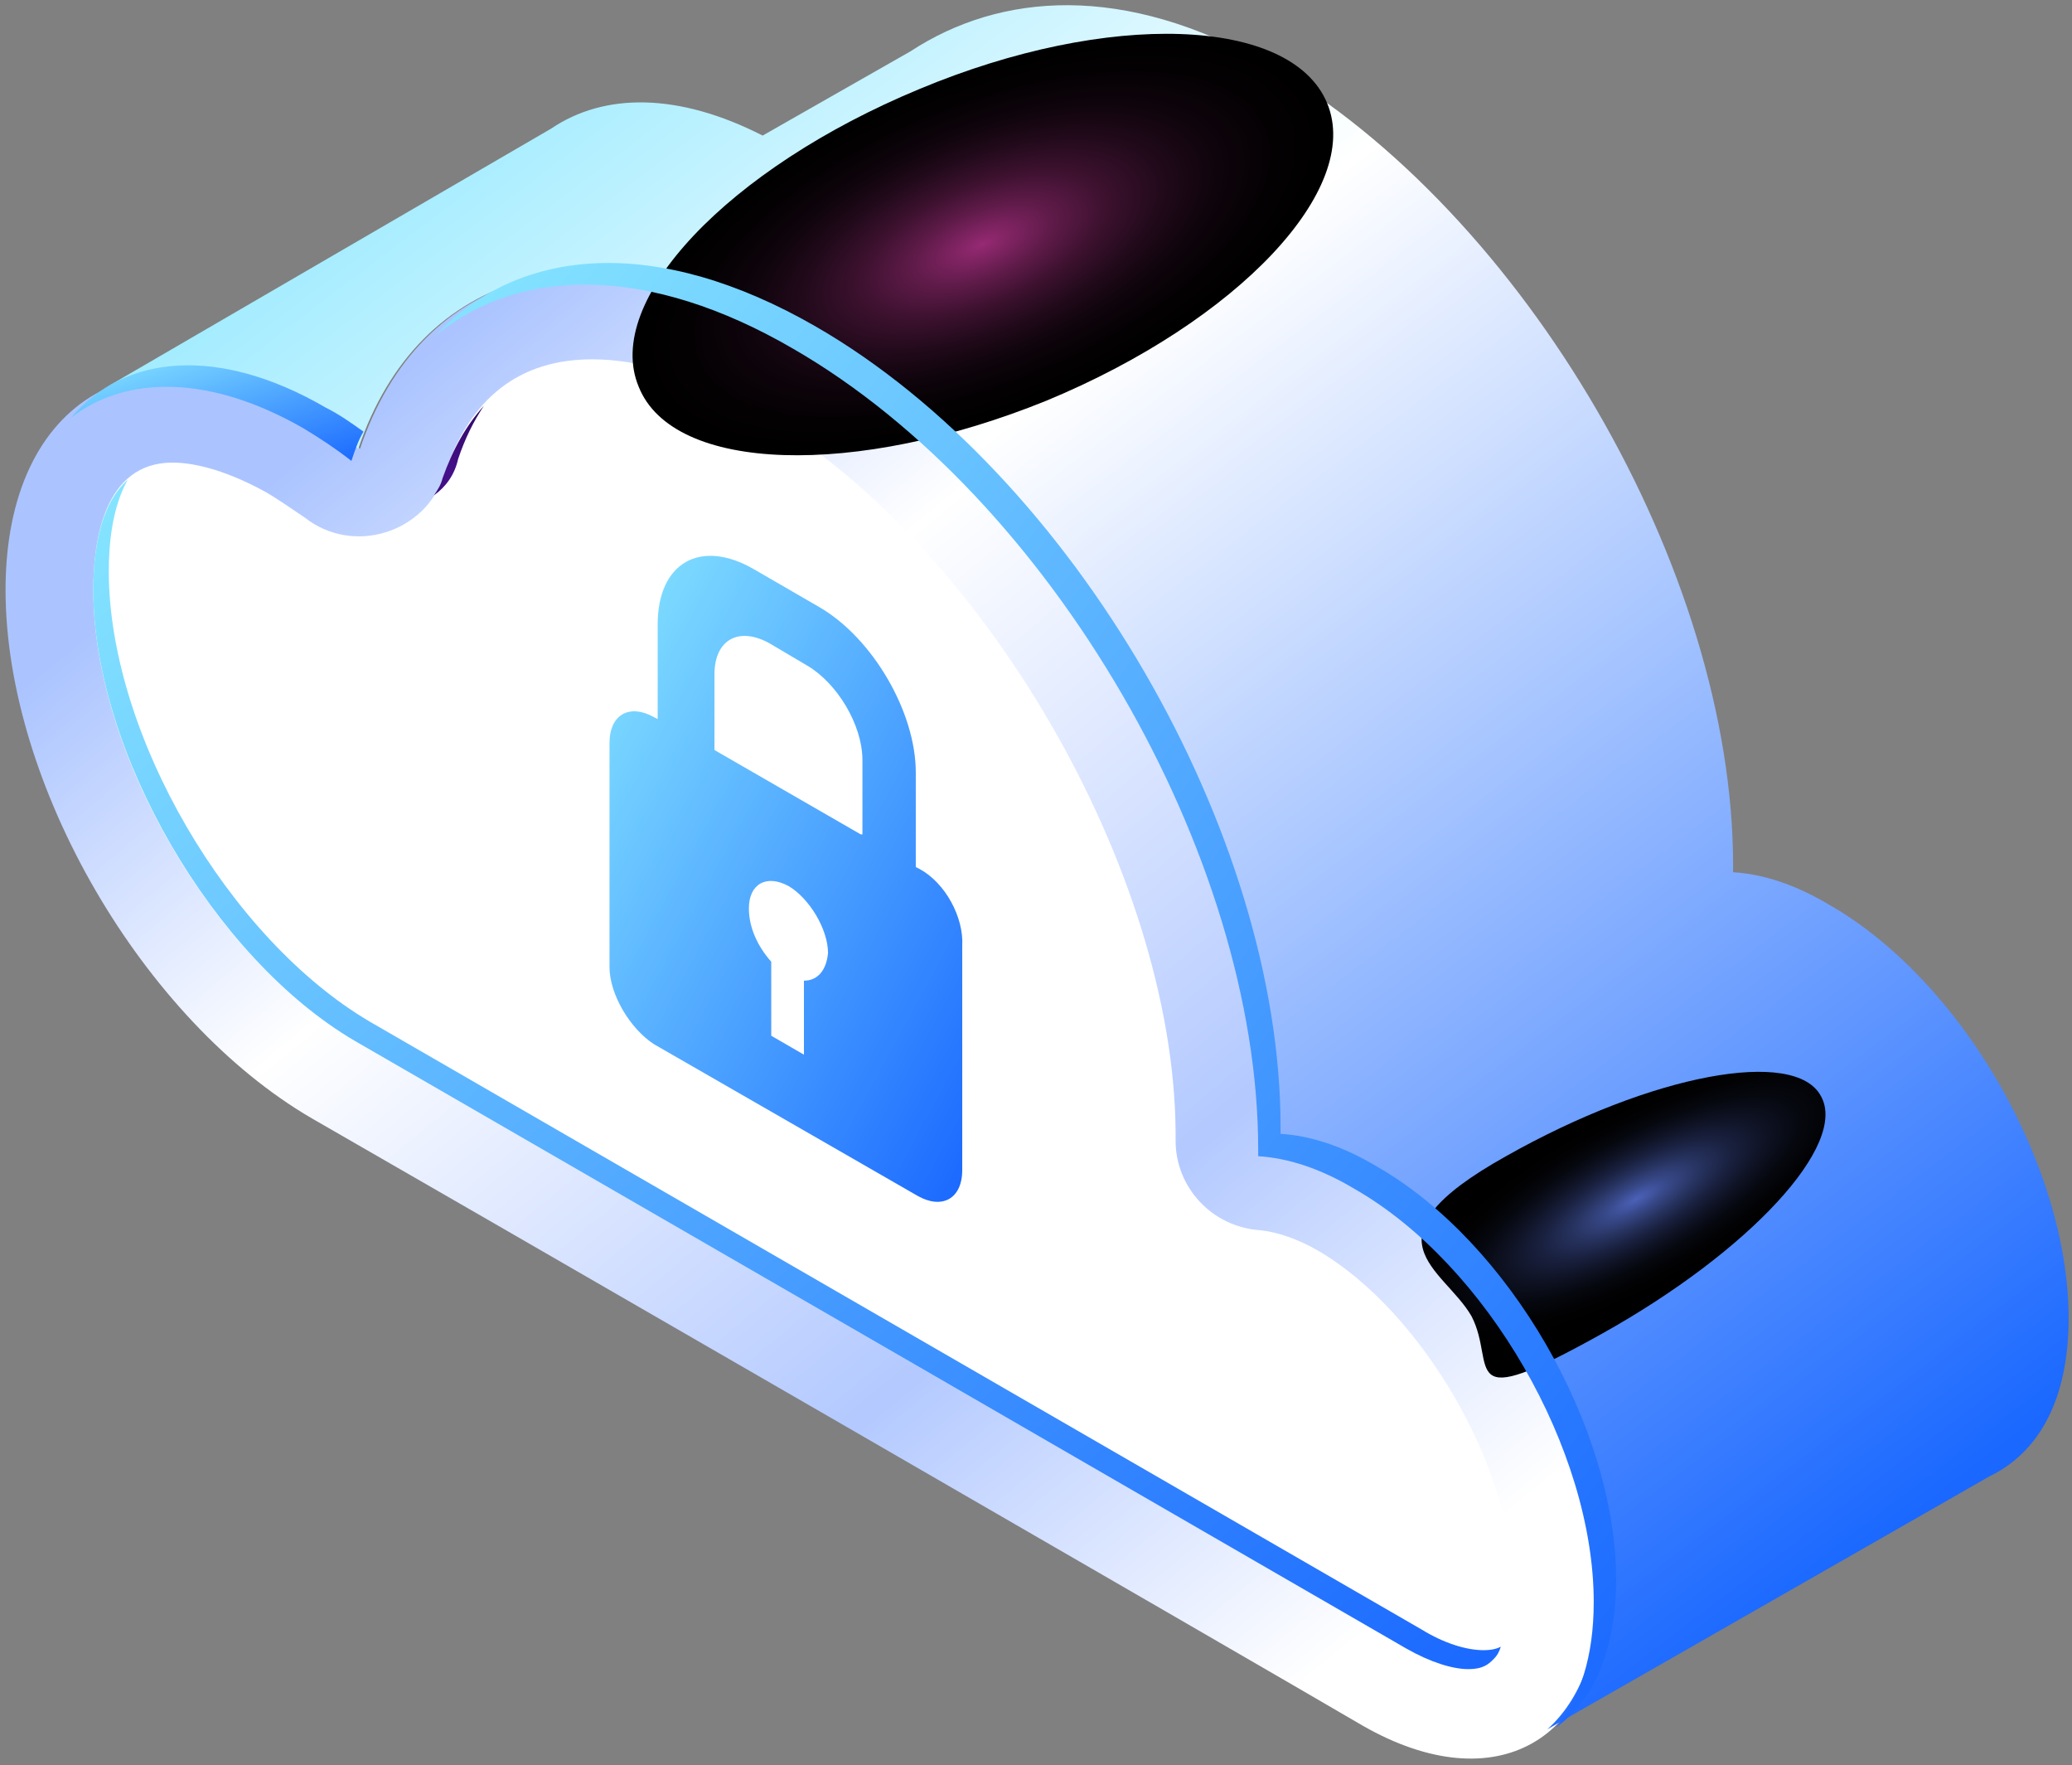
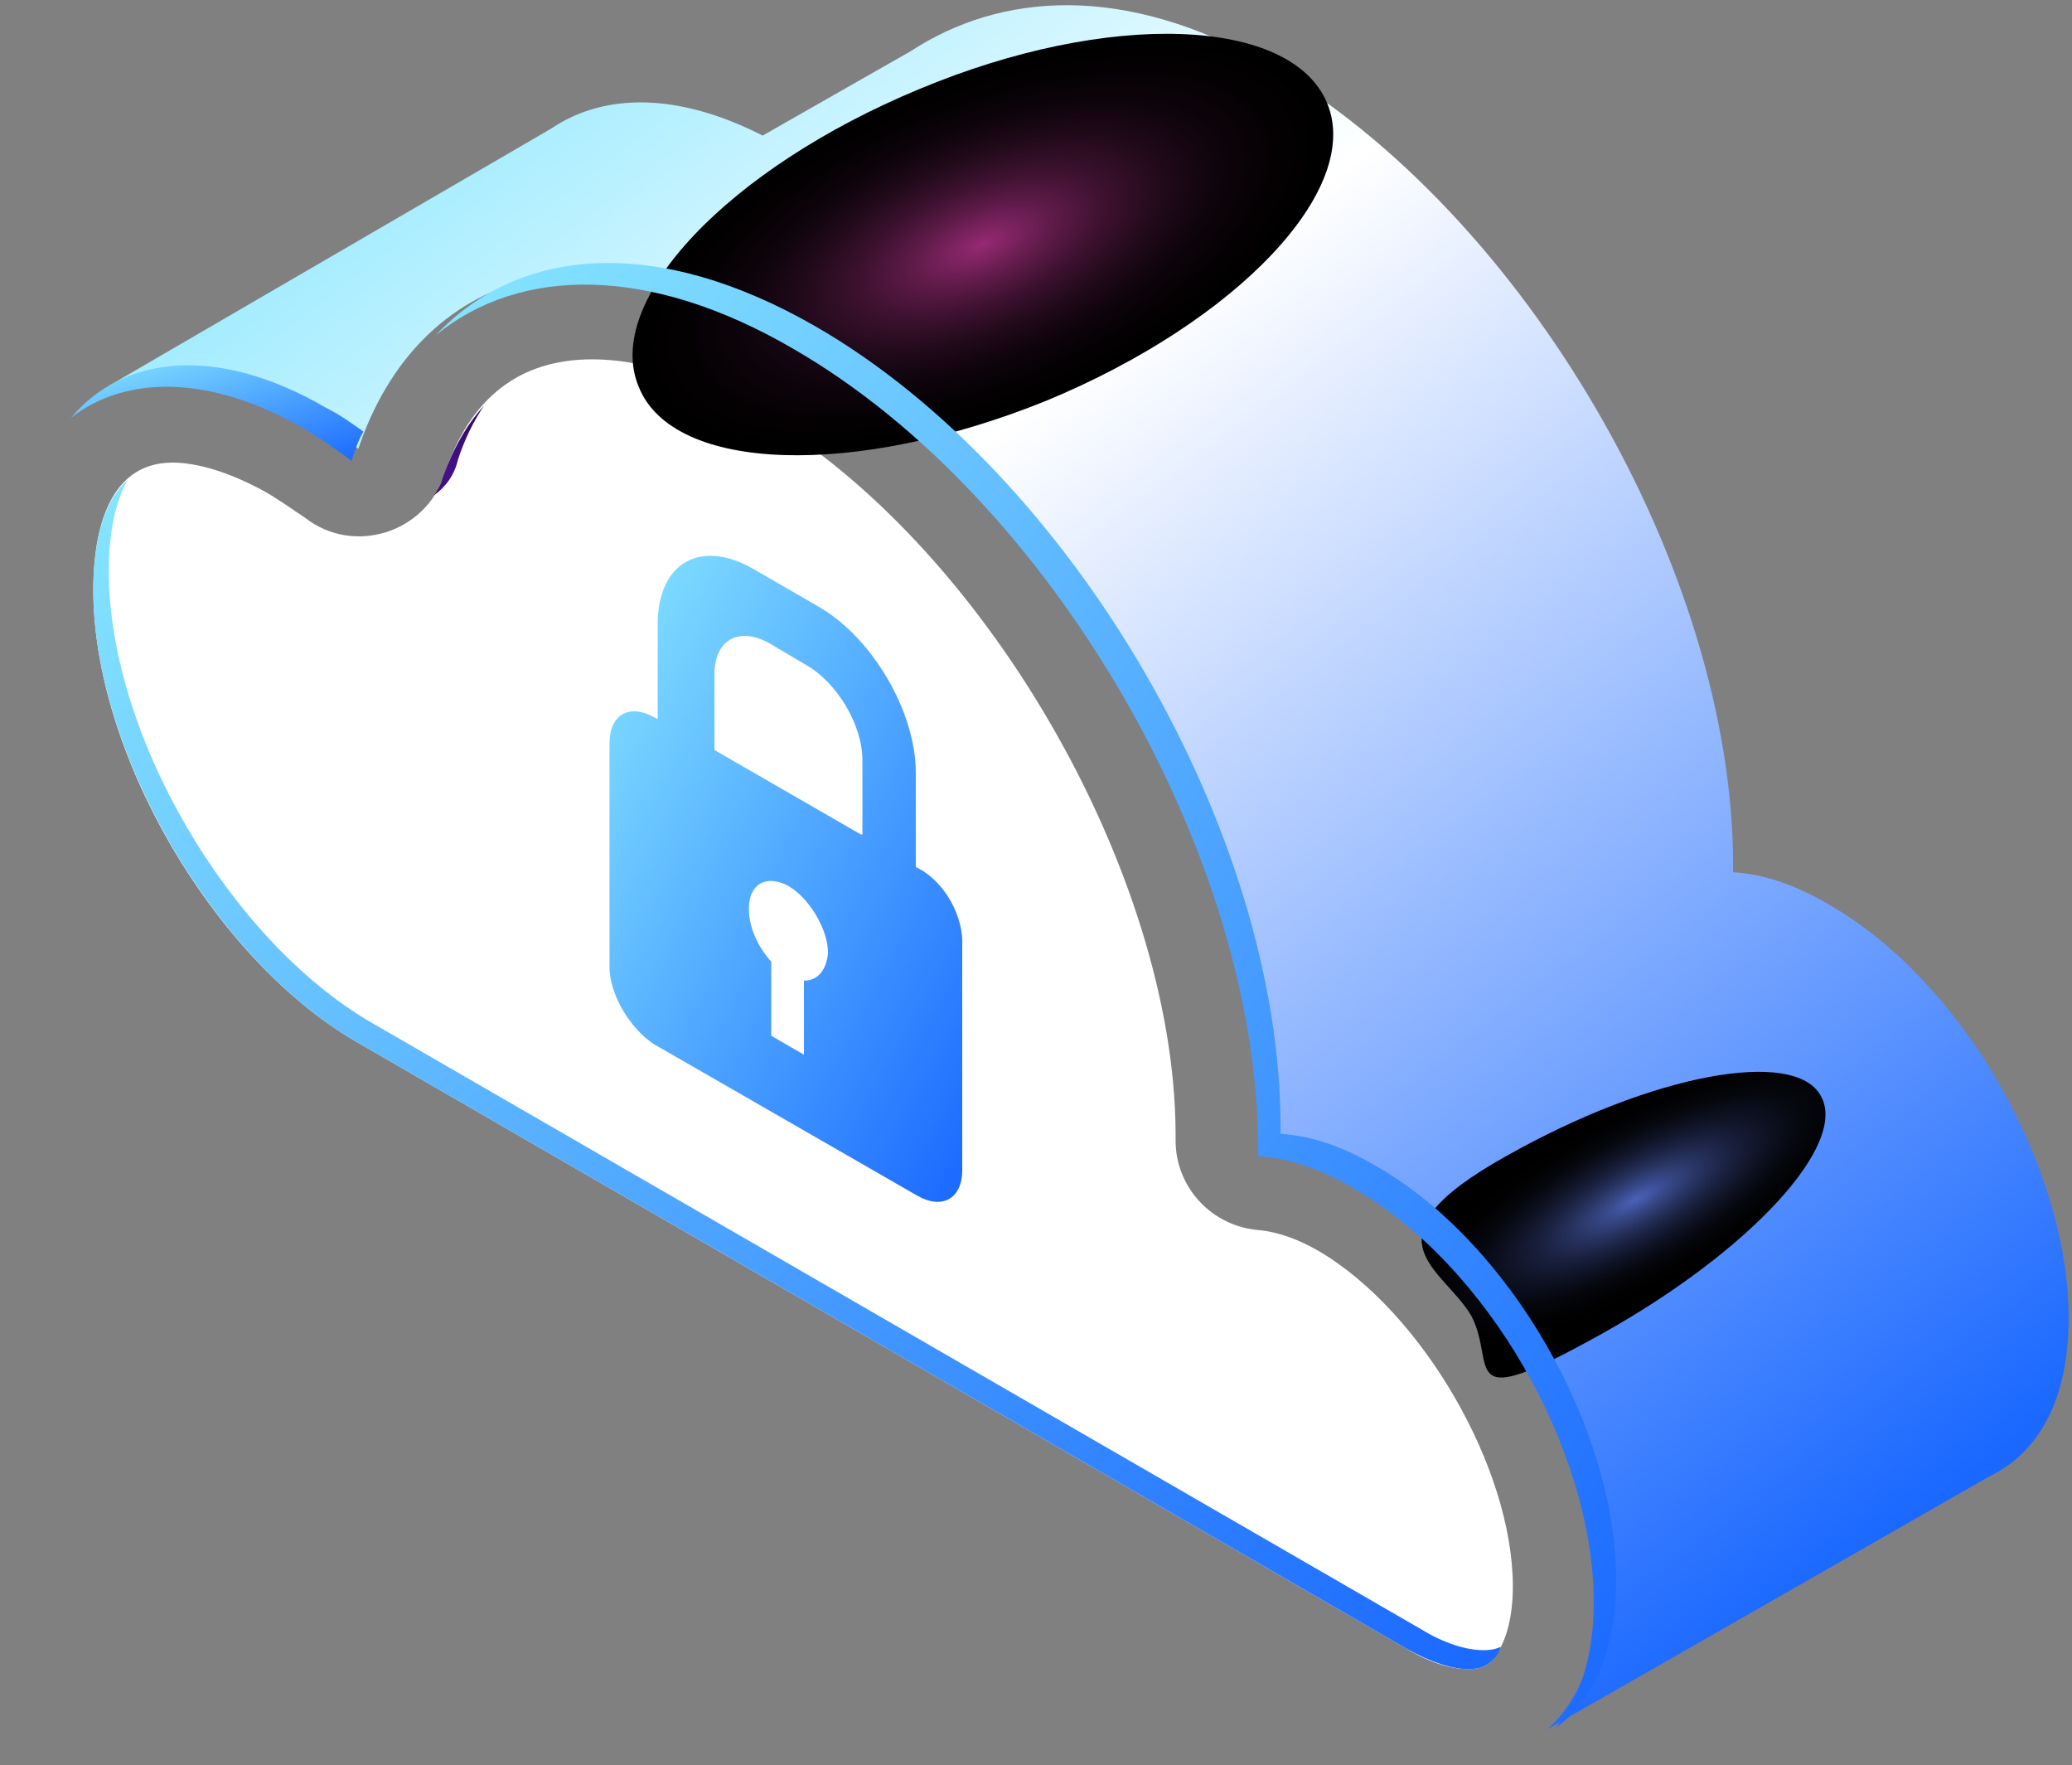
<svg xmlns="http://www.w3.org/2000/svg" width="209" height="178" viewBox="0 0 209 178" fill="none">
  <rect x="0" y="0" width="209" height="178" fill="#808080" stroke="none" />
-   <path d="M137.326 118.504C133.855 116.421 130.557 115.38 127.607 115.206C127.607 115.033 127.607 114.859 127.607 114.512C127.607 84.833 106.606 48.732 80.745 33.806C59.918 21.83 42.388 27.211 36.313 45.261C34.751 44.046 33.016 42.831 31.454 41.964C14.445 32.071 0.56 40.054 0.56 59.493C0.56 79.106 14.445 102.883 31.454 112.776C39.958 117.636 127.433 168.143 137.5 174.044C150.864 181.68 161.625 175.606 161.625 160.332C161.625 145.059 150.69 126.314 137.326 118.504Z" fill="url(#paint0_linear)" />
  <path d="M148.087 168.315C146.351 168.315 144.095 167.621 141.839 166.233L35.793 104.966C21.561 96.635 9.411 75.981 9.411 59.493C9.411 54.633 10.453 46.649 17.395 46.649C19.999 46.649 23.296 47.69 26.768 49.6C27.983 50.294 29.198 51.162 30.759 52.203C35.619 56.021 42.909 53.765 44.818 47.864C47.421 40.054 52.455 36.235 59.744 36.235C64.604 36.235 70.331 37.971 76.233 41.442C99.143 54.633 118.408 87.957 118.581 114.164V115.032C118.581 119.718 122.226 123.71 127.086 124.057C128.822 124.231 130.904 124.925 132.987 126.14C143.401 132.215 152.599 148.009 152.599 159.985C152.599 163.109 151.905 165.538 150.864 166.927C150.343 167.795 149.649 168.315 148.087 168.315Z" fill="white" />
  <path d="M46.206 46.302C46.901 44.219 47.769 42.484 48.81 40.922C47.074 42.831 45.686 45.261 44.644 48.211C44.471 48.906 44.124 49.426 43.777 49.947C44.992 49.079 45.859 47.864 46.206 46.302Z" fill="url(#paint1_linear)" />
  <path d="M149.649 166.406C147.913 166.406 145.657 165.712 143.401 164.324L37.355 103.057C23.123 94.726 10.973 74.072 10.973 57.584C10.973 54.806 11.321 51.162 12.883 48.385C9.932 50.988 9.411 56.022 9.411 59.493C9.411 75.807 21.561 96.635 35.793 104.966L141.839 166.233C144.269 167.621 146.525 168.316 148.087 168.316C149.649 168.316 150.17 167.795 150.69 167.274C151.037 166.927 151.211 166.58 151.385 166.059C151.037 166.233 150.517 166.406 149.649 166.406Z" fill="url(#paint2_linear)" />
  <path d="M208.66 132.909C208.66 117.636 197.899 98.891 184.535 91.254C181.064 89.172 177.766 88.13 174.815 87.957C174.815 87.783 174.815 87.61 174.815 87.263C174.815 57.584 153.814 21.483 127.954 6.556C113.375 -1.774 100.878 -0.733 91.853 5.168L76.927 13.672C68.422 9.333 60.959 9.333 55.579 12.978L10.8 39.012C16.18 36.583 23.47 37.45 31.28 41.963C33.016 43.004 34.578 44.046 36.14 45.261C42.215 27.21 59.918 21.83 80.572 33.806C106.432 48.732 127.433 84.833 127.433 114.512C127.433 114.685 127.433 114.859 127.433 115.206C130.384 115.379 133.681 116.421 137.153 118.503C150.517 126.14 161.278 144.885 161.278 160.158C161.278 166.58 159.368 171.44 156.071 174.39L200.676 148.877C205.709 146.447 208.66 141.066 208.66 132.909Z" fill="url(#paint3_linear)" />
  <g style="mix-blend-mode:lighten">
    <path d="M133.855 10.375C137.5 19.053 124.83 32.417 105.564 40.401C86.299 48.211 67.902 47.691 64.43 39.013C60.786 30.335 73.456 16.97 92.721 8.987C111.813 1.003 130.21 1.697 133.855 10.375Z" fill="url(#paint4_radial)" />
  </g>
  <g style="mix-blend-mode:lighten">
    <path d="M183.667 110.52C186.444 115.38 176.551 126.14 161.625 134.471C146.698 142.802 151.037 137.769 148.434 132.736C145.657 127.876 136.979 124.926 151.905 116.595C166.658 108.264 181.064 105.66 183.667 110.52Z" fill="url(#paint5_radial)" />
  </g>
  <path d="M30.586 43.178C32.322 44.219 33.884 45.261 35.446 46.476C35.793 45.434 36.14 44.393 36.661 43.525C35.446 42.657 34.231 41.79 32.842 41.095C22.081 34.847 12.536 35.715 7.155 42.137C12.709 37.798 21.214 37.798 30.586 43.178Z" fill="url(#paint6_linear)" />
  <path d="M138.888 117.636C135.417 115.553 132.119 114.512 129.169 114.339C129.169 114.165 129.169 113.991 129.169 113.644C129.169 83.965 108.168 47.865 82.307 32.938C66.34 23.74 52.455 24.781 43.95 33.806C52.455 26.864 65.472 26.69 80.051 35.195C105.912 50.121 126.912 86.222 126.912 115.901C126.912 116.074 126.912 116.248 126.912 116.595C129.863 116.768 133.161 117.81 136.632 119.892C149.996 127.529 160.757 146.274 160.757 161.547C160.757 167.101 159.368 171.267 156.939 174.217C160.757 171.44 163.013 166.407 163.013 159.291C163.013 144.018 152.252 125.273 138.888 117.636Z" fill="url(#paint7_linear)" />
  <path d="M92.721 87.61L92.374 87.436V77.89C92.374 71.816 88.035 64.353 82.654 61.228L76.059 57.41C70.678 54.286 66.34 56.716 66.34 62.964V72.51L65.992 72.336C63.562 70.948 61.48 71.989 61.48 74.94V97.503C61.48 100.28 63.562 103.751 65.992 105.313L92.547 120.586C94.977 121.975 97.06 120.934 97.06 117.983V95.42C97.233 92.469 95.324 88.998 92.721 87.61ZM81.092 98.891V106.354L77.794 104.445V96.982C76.406 95.42 75.538 93.511 75.538 91.602C75.538 89.172 77.274 88.13 79.53 89.345C81.613 90.56 83.522 93.684 83.522 96.114C83.349 97.85 82.481 98.891 81.092 98.891ZM86.82 84.139L72.067 75.634V67.997C72.067 64.526 74.497 63.138 77.621 64.873L81.439 67.13C84.39 68.865 86.993 73.031 86.993 76.675V84.139H86.82Z" fill="url(#paint8_linear)" />
  <defs>
    <linearGradient id="paint0_linear" x1="30.077" y1="46.374" x2="131.808" y2="169.605" gradientUnits="userSpaceOnUse">
      <stop stop-color="#ABC4FF" />
      <stop offset="0.281" stop-color="white" />
      <stop offset="0.693" stop-color="#B3C9FF" />
      <stop offset="1" stop-color="white" />
    </linearGradient>
    <linearGradient id="paint1_linear" x1="53.04" y1="41.622" x2="35.929" y2="51.582" gradientUnits="userSpaceOnUse">
      <stop stop-color="#25054D" />
      <stop offset="0.5" stop-color="#45108A" />
      <stop offset="1" stop-color="#25054D" />
    </linearGradient>
    <linearGradient id="paint2_linear" x1="9.411" y1="48.385" x2="127.655" y2="188.361" gradientUnits="userSpaceOnUse">
      <stop stop-color="#86E6FF" />
      <stop offset="1" stop-color="#1A68FF" />
    </linearGradient>
    <linearGradient id="paint3_linear" x1="32.06" y1="0.524" x2="164.482" y2="174.691" gradientUnits="userSpaceOnUse">
      <stop stop-color="#86E6FF" />
      <stop offset="0.346" stop-color="white" />
      <stop offset="1" stop-color="#1A68FF" />
    </linearGradient>
    <radialGradient id="paint4_radial" cx="0" cy="0" r="1" gradientUnits="userSpaceOnUse" gradientTransform="translate(99.079 24.63) rotate(-22.341) scale(37.546 17.001)">
      <stop stop-color="#972A74" />
      <stop offset="0.041" stop-color="#8A266A" />
      <stop offset="0.194" stop-color="#601B4A" />
      <stop offset="0.35" stop-color="#3D112F" />
      <stop offset="0.507" stop-color="#220A1B" />
      <stop offset="0.667" stop-color="#0F040C" />
      <stop offset="0.829" stop-color="#040103" />
      <stop offset="1" />
    </radialGradient>
    <radialGradient id="paint5_radial" cx="0" cy="0" r="1" gradientUnits="userSpaceOnUse" gradientTransform="translate(165.041 120.924) rotate(-29.026) scale(26.543 8.76)">
      <stop stop-color="#4B61B8" />
      <stop offset="0.128" stop-color="#38498A" />
      <stop offset="0.267" stop-color="#273360" />
      <stop offset="0.409" stop-color="#19203E" />
      <stop offset="0.552" stop-color="#0E1223" />
      <stop offset="0.697" stop-color="#06080F" />
      <stop offset="0.845" stop-color="#020204" />
      <stop offset="1" />
    </radialGradient>
    <linearGradient id="paint6_linear" x1="7.155" y1="36.838" x2="12.845" y2="54.255" gradientUnits="userSpaceOnUse">
      <stop stop-color="#86E6FF" />
      <stop offset="1" stop-color="#1A68FF" />
    </linearGradient>
    <linearGradient id="paint7_linear" x1="43.95" y1="26.52" x2="188.283" y2="142.87" gradientUnits="userSpaceOnUse">
      <stop stop-color="#86E6FF" />
      <stop offset="1" stop-color="#1A68FF" />
    </linearGradient>
    <linearGradient id="paint8_linear" x1="61.48" y1="56.051" x2="116.299" y2="86.001" gradientUnits="userSpaceOnUse">
      <stop stop-color="#86E6FF" />
      <stop offset="1" stop-color="#1A68FF" />
    </linearGradient>
  </defs>
</svg>